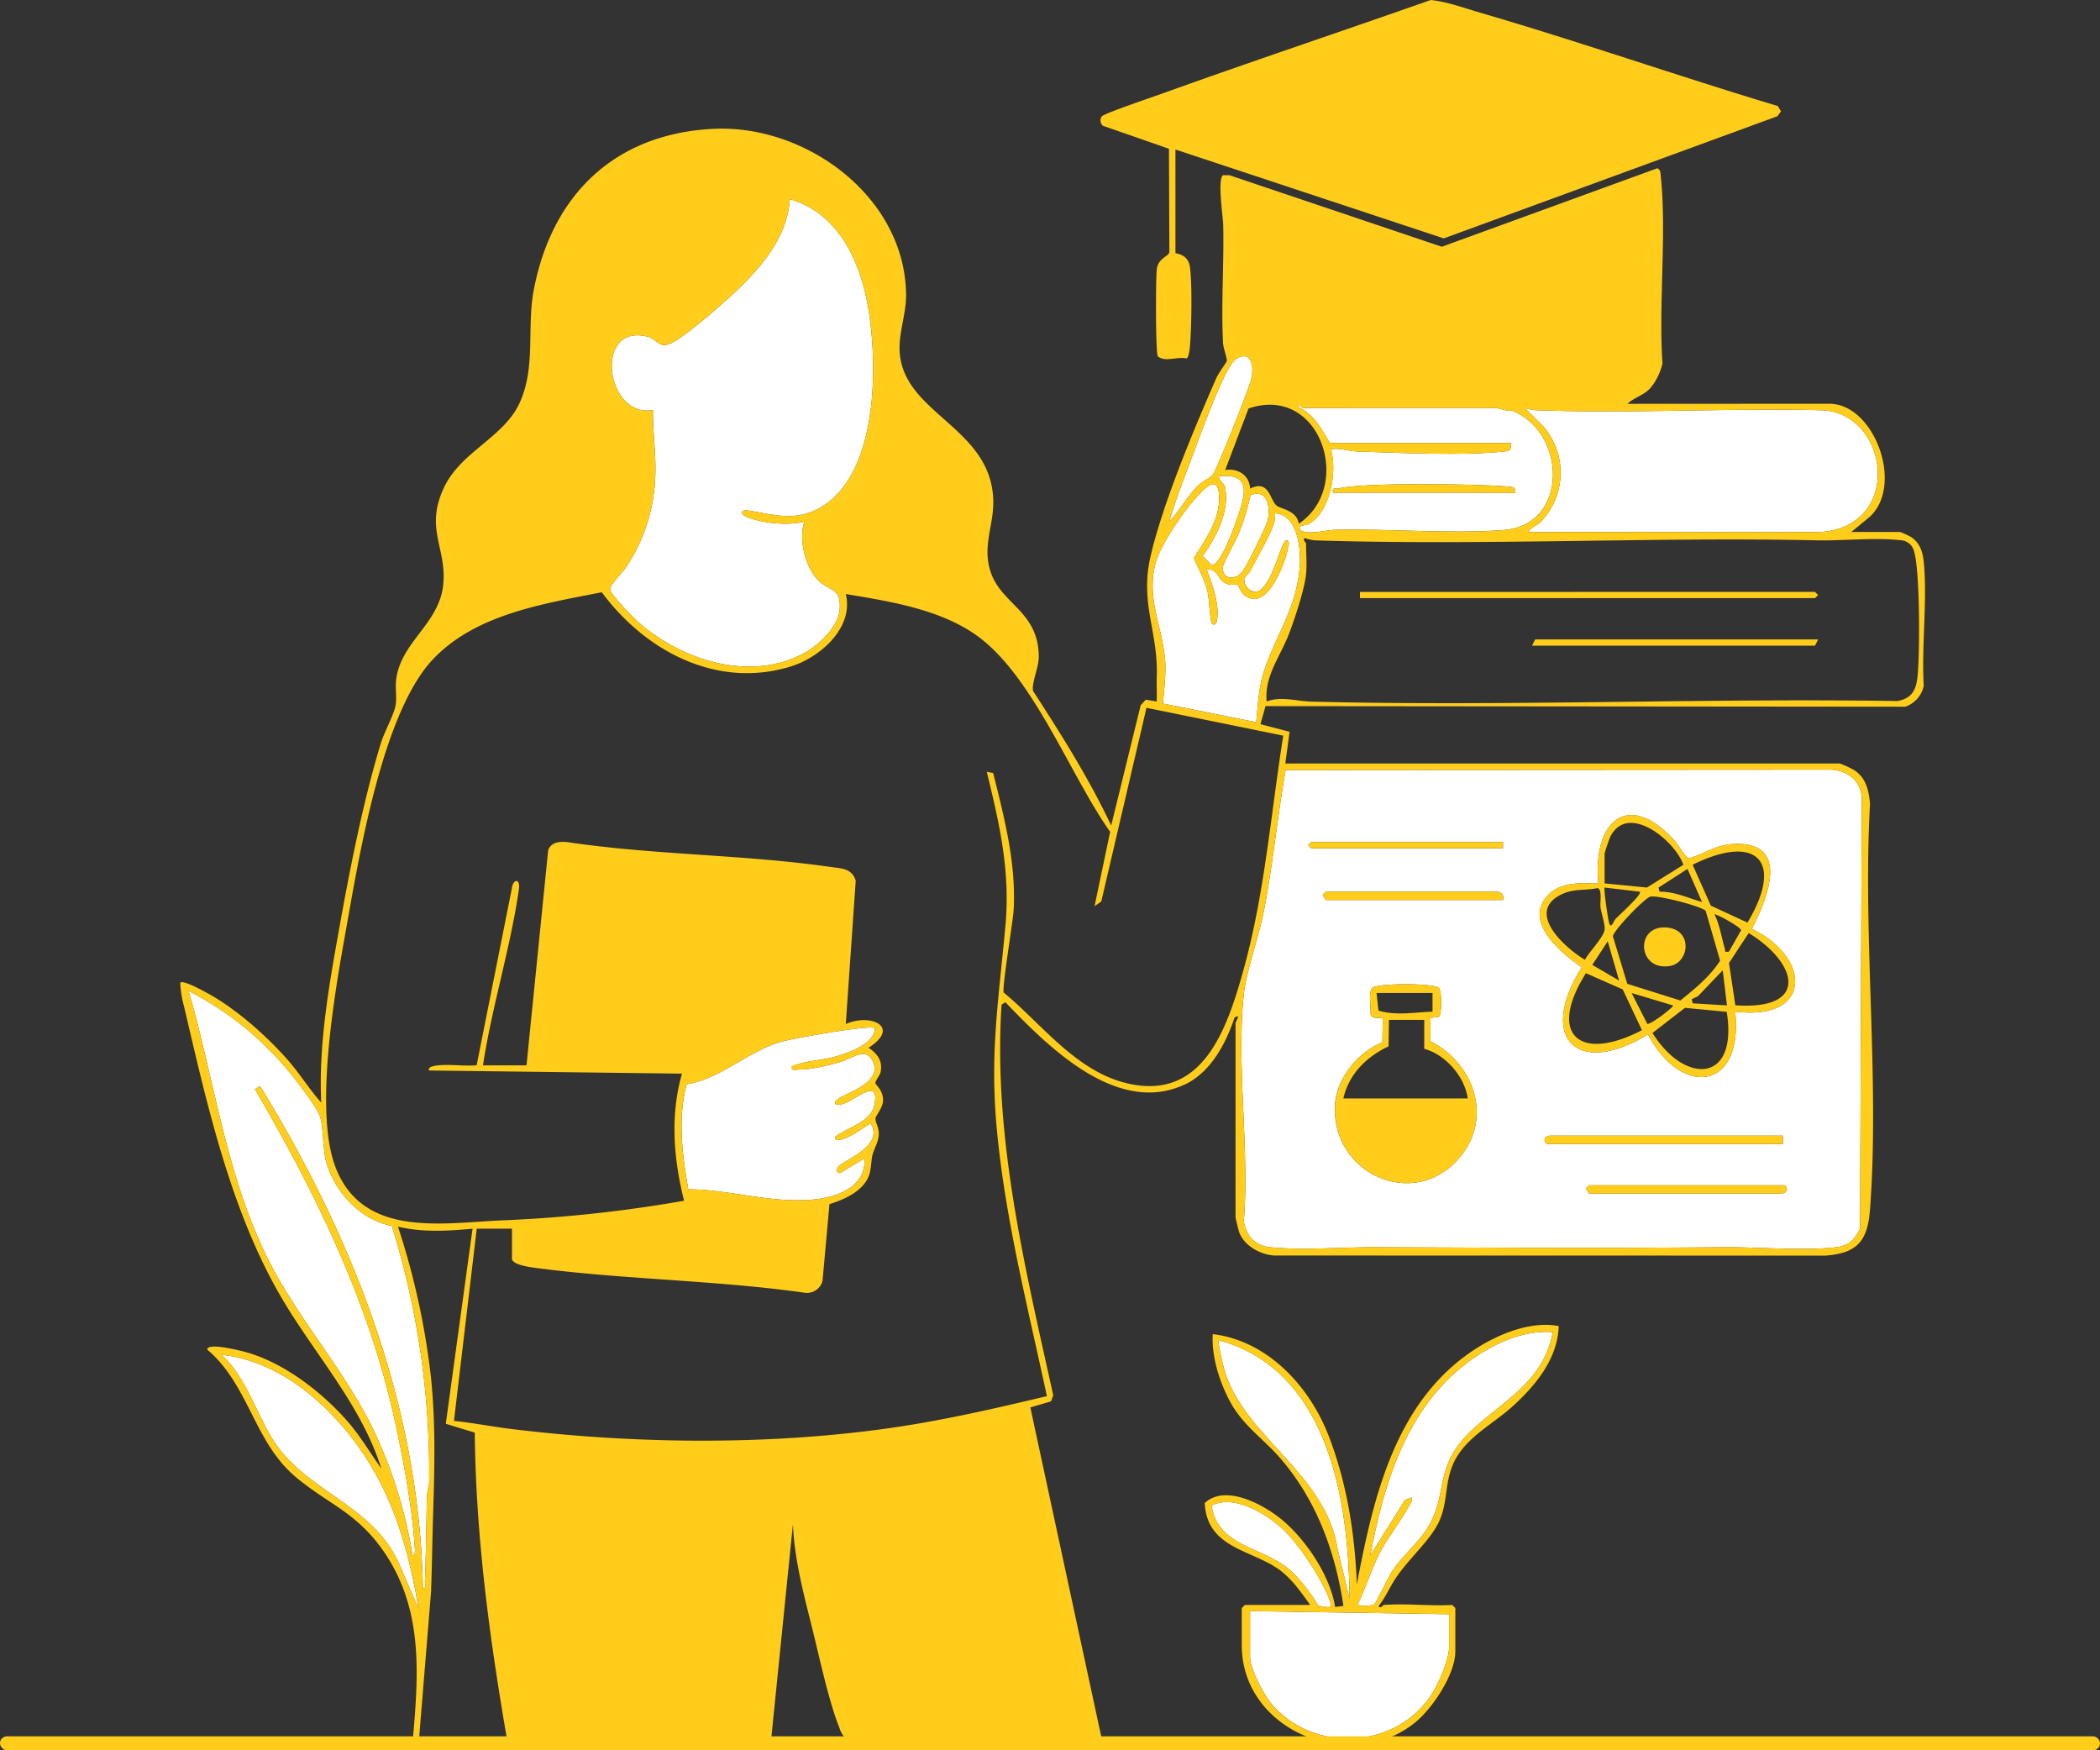
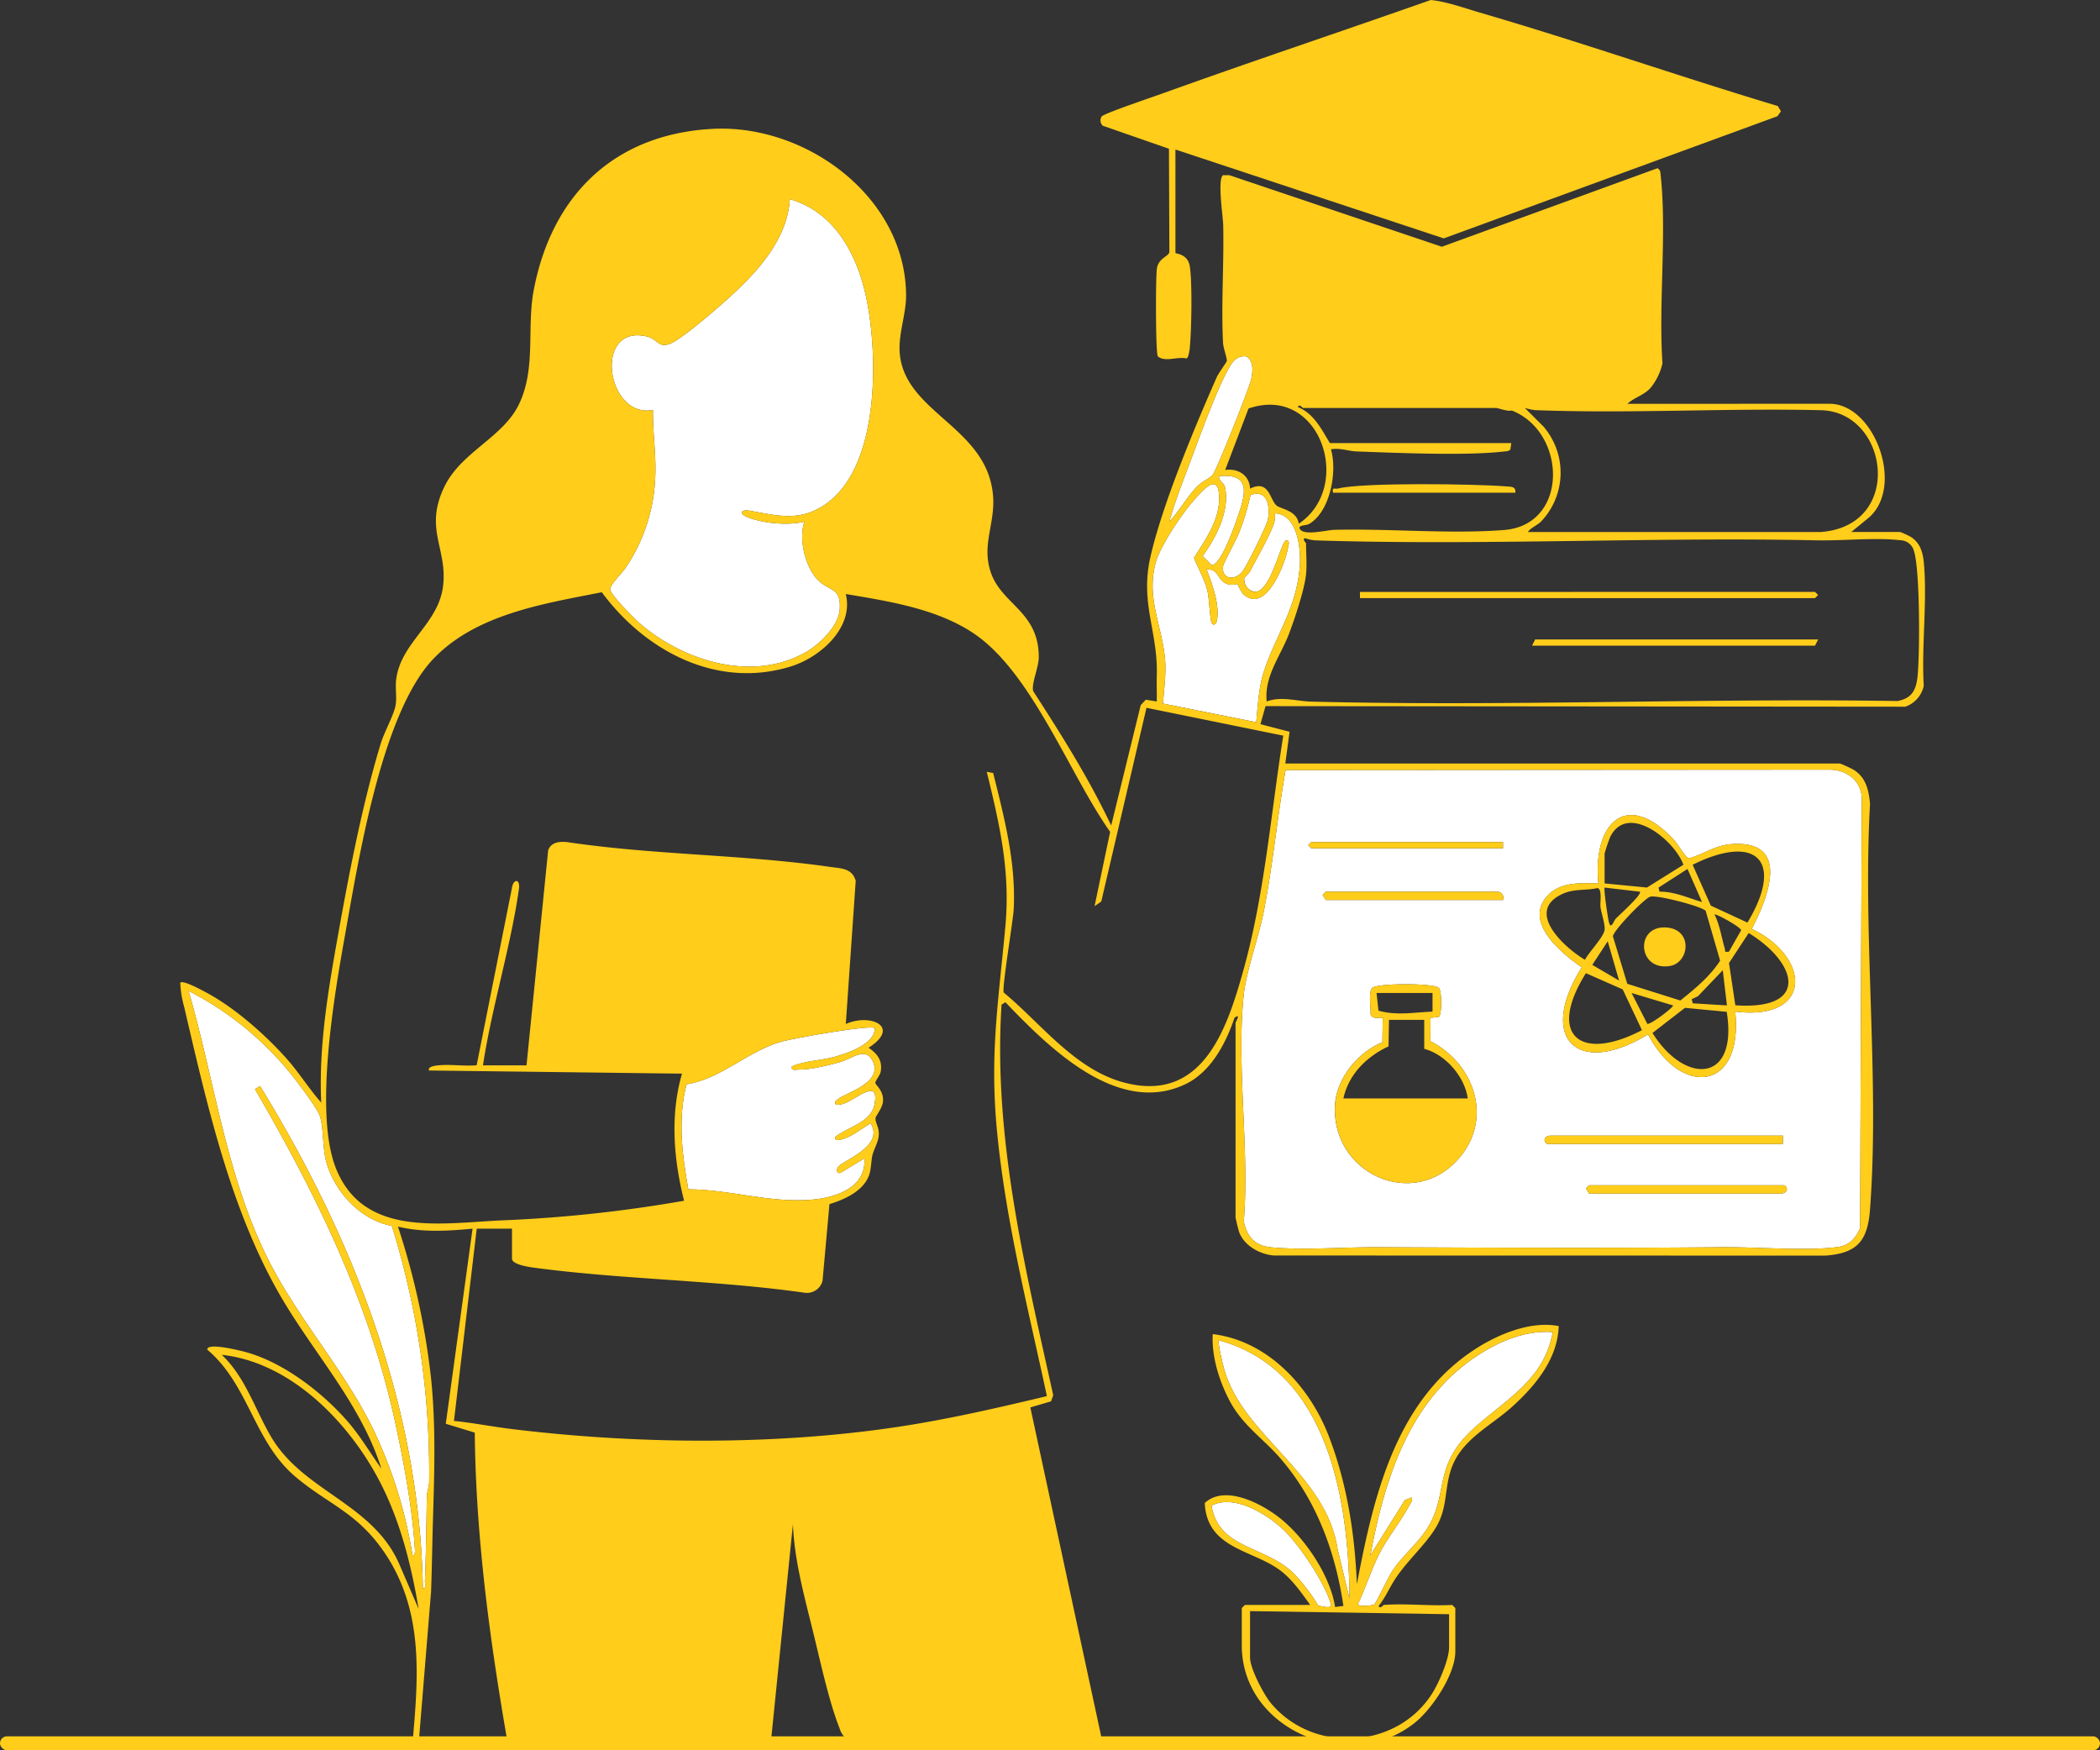
<svg xmlns="http://www.w3.org/2000/svg" width="600" height="500" viewBox="0 0 600 500">
  <rect x="0" y="0" width="600" height="500" fill="#333333" stroke="none" />
  <g id="lic_ccedu" transform="translate(-284 -3024)">
    <g id="Grupo_183" data-name="Grupo 183" transform="translate(337.881 3080.891)">
      <path id="Trazado_523" data-name="Trazado 523" d="M43.125,372.4c-2.356,13.339-3.61,26.878-6.192,40.188-1.416,7.3-5.023,17.189-5.743,23.8-2.2,20.244,1.666,44.327-.008,64.98,1.009,4.58,3.216,6.946,7.987,7.392,9.155.855,20.779-.089,30.258-.047,32.6.146,65.64.312,98.283,0,10.005-.1,23.075,1.1,32.605.025,3.749-.425,5.494-2.217,6.951-5.473l.482-123.005c-.313-5-4.4-7.894-9.19-7.964Zm89.365,32.4c-1.68-16.951,7.88-27.206,21.625-12.412,1.009,1.087,3.225,4.989,4.253,5.254,4.372-1.277,7.518-3.768,12.3-4.085,16.865-1.116,10.324,15.2,5.654,24.221,16.951,8.063,17.538,26.369-4.738,23.636,2.345,22.815-15.486,24.486-24.894,6.5-20.362,12.4-31.608,1.036-18.954-19.155-5.762-4.016-16.736-12.877-9.792-20.443,3.717-4.05,9.51-3.618,14.543-3.513m-27.251-10.043H50.446l-.877-.886.877-.886h54.793Zm0,14.764H54.593l-.886-1.468.886-.895h49.166a1.735,1.735,0,0,1,1.481,2.362M70.886,443.182c-1.159-.039-3.016.409-3.475-.967.09-1.769-.708-6.571.5-7.6,1.582-1.344,17.361-1.367,18.967,0,.948.806.932,7.7.02,8.31l-2.374.28-.033,6.65c12.072,6.117,17.817,21.187,8.882,32.588-12.714,16.225-37.061,5.791-36.148-14.174.352-7.695,6.573-15.293,13.556-18.092Zm47.682,33.664h66.64v2.362H117.975c-.753,0-1.7-1.988.592-2.362m66.344,16.536H129.822l-.886-1.468.886-.895H185.5c.753,0,1.7,1.988-.592,2.362" transform="translate(270.308 -209.319)" fill="#fff" />
      <path id="Trazado_525" data-name="Trazado 525" d="M558.692,96.332c-.669,10.937-8.382,19.752-15.989,26.878-3.4,3.187-14.452,12.863-18.144,14.4-3.408,1.417-3.631-1.325-6.7-2.043-15.476-3.622-11.608,23.493,1.737,21-.12,6.608,1.031,13.182.614,19.812a49.5,49.5,0,0,1-8.427,25.26c-1.031,1.527-4.747,5.109-4.408,6.326.489,1.754,6.929,8.268,8.657,9.736,12.5,10.621,31.951,16.688,47.2,8.064,3.951-2.235,9.362-7.477,9.71-12.18.506-6.842-3.344-4.89-6.861-9.165-3.2-3.894-4.8-11.2-3.245-15.954-4.732,1.134-11.165.514-15.791-1.093-2.862-.993-2.712-2.542.247-2.028,7.184,1.249,13.2,3.042,20.1-.906,16.682-9.547,16.508-41.085,13.62-57.507-2.307-13.118-8.544-26.623-22.319-30.6" transform="translate(-386.911 -96.332)" fill="#fff" />
      <path id="Trazado_526" data-name="Trazado 526" d="M785.466,640.552c1.02.109.65-2.037.61-2.676-.695-11.054-3.179-24.344-5.539-35.229-7.476-34.477-22.51-65.017-40.082-95.269l1.46-.881c26.648,43.419,45.625,91.8,46.513,143.5,1.034.138.557-1.341.586-2.058.335-8.094.4-16.144.568-24.243.03-1.4.632-2.692.641-4.086a236.759,236.759,0,0,0-10.658-73.158c-8.791-1.664-15.962-9.318-18.557-17.648-1.368-4.392-.842-10.636-2.073-13.879-.847-2.23-4.774-7.4-6.4-9.563a90.732,90.732,0,0,0-31.042-26.035c7.28,25.062,10.558,51.567,21.995,75.214,8.611,17.8,22.116,32.373,30.635,49.775a131.11,131.11,0,0,1,11.345,36.233" transform="translate(-721.491 -253.143)" fill="#fff" />
-       <path id="Trazado_527" data-name="Trazado 527" d="M107.443,232.759c23.768-1.909,19.255-34.324-.063-34.784-26.976-.643-54.627,1.008-81.72-.021a16.061,16.061,0,0,1-2.916-.636l5.331,5.315a20.2,20.2,0,0,1-.664,27.109c-1.149,1.16-2.937,1.755-3.786,3.017Z" transform="translate(359.031 -137.678)" fill="#fff" />
      <path id="Trazado_528" data-name="Trazado 528" d="M507.738,513.253c-2.534,9.782-1.259,20.169.513,29.985,11.966.053,23.112,3.96,35.209,2.973,6.89-.562,15.668-3.418,15.109-11.8l-6.823,4.121c-1.135.356-1.118-.856-.857-1.448.876-1.986,13.646-5.924,9.456-12.711-2.434,1.45-5.844,4.2-8.617,4.694-.862.153-1.694.368-1.441-.849,3.475-2.72,10.072-4.083,11.113-9,1.75-8.273-5.343-1.532-8.733-.441-.462.149-2.98.9-2.379-.6.83-2.072,14.2-4.779,10.581-11.73-2.09-4.016-5.92-.445-9.406.5-3.319.9-8.173,2.124-11.533,2.089-.892-.009-2.377.5-2.081-.9,3.747-1.663,8.1-1.632,12.093-2.71,3.791-1.023,11.666-3.7,11.6-8.221-1.072-1.1-23.55,2.969-26.653,3.842-9.722,2.734-17.122,10.6-27.147,12.205" transform="translate(-365.472 -260.386)" fill="#fff" />
-       <path id="Trazado_529" data-name="Trazado 529" d="M180.9,196.868c-.146-.011-1.022-1.27-1.478-.3,4.714,2.033,6.656,6.206,9.179,10.338h51.831l-.262,1.805c-.483.569-1.123.511-1.781.587-11.074,1.277-30.446.4-42.112-.006-2.358-.082-4.844-1.091-7.378-.612,1.87,6.319-.171,17.735-6.187,21.293-.955.565-3.26.268-2.7,1.432,1.012,2.087,7.75.331,9.744.28,15.731-.4,33.219,1.255,48.619.045,18.538-1.455,17.955-27.919,2.208-34.134-1.355.34-3.808-.731-4.6-.731Zm60.717,24.213H189.493c-.283-1.791.444-.943,1.441-1.195,7.1-1.792,39.51-1.318,48.051-.608,1.34.111,2.762-.078,2.635,1.8" transform="translate(137.481 -137.222)" fill="#fff" />
      <path id="Trazado_530" data-name="Trazado 530" d="M304.4,296.892l26.651,5.316c.383-4.234.736-9.687,1.948-13.71,3.223-10.706,9.806-18.726,10.517-31.443.278-4.964-.9-14.242-7.128-14.5a7.23,7.23,0,0,1-.461,3.386c-1.478,3.906-4.541,9.071-6.528,12.976-.433.85-1.646,1.714-1.771,2.323a3.574,3.574,0,0,0,3.15,3.745c4.59-.257,7.349-14.668,8.866-14.736,1.185-.054.558,1.669.461,2.211-.831,4.616-6.4,19.185-12.855,13.089a15.936,15.936,0,0,1-1.588-2.848,4.589,4.589,0,0,1-2.717.1c-3.285-1.074-2.208-4.2-6.1-4.3,1.551,4.049,4.006,10.672,2.875,14.979-.188.713-.912,1.287-1.41.386-.466-.843-.708-6.92-1.155-8.889-.779-3.432-2.621-6.47-3.9-9.7,3.469-5.505,7.767-11.472,7.139-18.344-.547-5.978-5.037-.5-7.089,1.8-3.444,3.852-9.684,13.1-11,17.969-2.733,10.092,1.86,18.013,2.682,27.5.368,4.248-.292,8.478-.581,12.685" transform="translate(-26.001 -152.797)" fill="#fff" />
-       <path id="Trazado_531" data-name="Trazado 531" d="M726.553,655.34c6.932,6.532,9.576,15.924,14.332,23.8,9.22,15.264,28.684,18.674,36.328,35.832l5.609,13c-2.1-12.422-5.158-24.79-10.926-36.048-8.714-17-25.447-34.447-45.342-36.583" transform="translate(-717.082 -325.207)" fill="#fff" />
      <path id="Trazado_533" data-name="Trazado 533" d="M324.428,219.55c2.866-2.983,5.086-7.106,7.977-10.053,1.426-1.453,3.344-2.187,4.412-3.278,1.035-1.058,10.515-24.926,11.034-27.381.459-2.17.761-5.064-1.319-6.47a3.985,3.985,0,0,0-3.468,1.1c-3.157,2.8-10.566,23.5-12.57,28.806-2.156,5.7-4.36,11.417-6.066,17.274" transform="translate(-44.244 -127.422)" fill="#fff" />
      <path id="Trazado_534" data-name="Trazado 534" d="M324.437,239.239a68.556,68.556,0,0,1-3.221,10.662c-.794,2.032-4.456,8.677-4.6,9.645-.519,3.565,3.259,4.4,5.6,1.391,1.227-1.58,6.788-12.827,7.179-14.689.81-3.853-.236-8.9-4.957-7.008" transform="translate(-21.047 -154.674)" fill="#fff" />
      <path id="Trazado_535" data-name="Trazado 535" d="M333.2,230.267c-.108,1.53,1.47,1.7,1.762,3.258,1.3,6.9-2.568,14.138-6.427,19.586l2.589,2.571c2.42.015,6.065-9.9,6.822-12.119,2.139-6.289,5.725-14.377-4.747-13.295" transform="translate(-38.797 -151.129)" fill="#fff" />
-       <path id="Trazado_536" data-name="Trazado 536" d="M229.543,779.33v13.288c0,3.085,3.872,10.493,5.936,12.98,12.123,14.6,36.141,13.248,46.207-2.925,1.872-3.007,4.723-9.58,4.723-13.008v-9.449Z" transform="translate(73.738 -375.973)" fill="#fff" />
      <path id="Trazado_537" data-name="Trazado 537" d="M183.09,708.066l9.886-15.8,1.952-.727c.27,1.11-.378,1.633-.8,2.443-2.387,4.549-6.163,9.032-8.589,13.878-2.287,4.569-3.758,9.5-5.992,14.095.055,1,4.3.39,4.63.195.479-.283,4.113-8.054,5.29-9.783,2.573-3.777,6.072-6.787,8.674-10.25,8.164-10.865,1.839-18.847,14.554-30.373,9.113-8.262,20.047-13.725,22.517-27.447-8.854-.659-17.678,3.657-24.571,8.864-17.282,13.056-23.726,34.48-27.55,54.909" transform="translate(154.554 -320.658)" fill="#fff" />
      <path id="Trazado_538" data-name="Trazado 538" d="M277.644,648.334c-.487.542,1.141,7.048,1.481,8.262,5.378,19.169,29.182,29.69,32.436,51.522l3.391,14.032c-.226-27.841-5.915-65.236-37.308-73.816" transform="translate(16.755 -322.339)" fill="#fff" />
      <path id="Trazado_539" data-name="Trazado 539" d="M309.724,746.716a51.691,51.691,0,0,1,7.3,9.5c.793-.029,4.05,1.119,3.559-.53-1.848-6.2-9.115-17.162-13.925-21.556-4.705-4.3-13.837-9.865-20.174-6.537,1.981,12.309,15.182,11.451,23.243,19.128" transform="translate(5.788 -354.372)" fill="#fff" />
    </g>
    <g id="Grupo_184" data-name="Grupo 184" transform="translate(335.509 3024)">
      <path id="Trazado_519" data-name="Trazado 519" d="M413.463,140.828c1.861-1.739,4.682-2.461,6.513-4.432a16.964,16.964,0,0,0,3.506-7.135c-1.159-16.942,1.271-37.131-.512-53.719-.094-.878-.044-1.481-.909-2.014L360.447,95.96l-60.7-20.44-1.825,0c-1.638,1.207,0,11.791.055,14.2.257,11.107-.615,22.691-.045,33.707.081,1.564,1.226,4.422,1.07,5.221-.053.272-2.375,3.441-2.927,4.7-6.3,14.33-15.582,36.471-18.931,51.4-2.946,13.138,2.25,21.275,1.857,33.746-.078,2.455.049,4.924-.008,7.373l-3.126-.516-1.458,1.556L265.973,261.3c-6.3-13.35-14.238-25.974-22.27-38.369-.624-2.081,1.583-6.748,1.582-9.757,0-13.023-10.585-15-13.706-24.184-2.7-7.934,1.292-13.856.643-21.9-1.57-19.483-24.756-23.528-26.613-40.2-.634-5.7,1.792-11.471,1.764-17.062-.14-28.084-28.668-49.025-55.43-47.537-28.08,1.56-45.8,19.024-50.955,46.053-2.054,10.775.716,22.165-4.152,32.475-4.526,9.587-16.5,13.7-21.337,23.611-5.939,12.178.913,17.718-.425,28.516-1.349,10.882-12.185,16.087-13.407,26.79-.279,2.44.286,5.151-.2,7.482-.555,2.68-3.2,7.426-4.171,10.606-5.191,17.036-8.951,36.492-12.1,54.082-2.868,16.032-5.677,32.159-4.93,48.537-3.493-3.931-6.262-8.467-9.76-12.41-6.1-6.882-14.873-14.633-23.009-18.991-1.16-.622-6.678-3.672-7.5-2.849a28.96,28.96,0,0,0,1.1,6.866c6.477,27.671,13.2,57.858,27.444,82.485,9.562,16.526,23.049,30.942,28.9,49.43-3.244-4.532-6.062-9.374-9.76-13.591-7.251-8.27-18.152-16.658-28.879-19.635-1.171-.325-11.174-2.921-11.1-.732,11.912,10.057,13.3,26.247,25.18,36.3,9.125,7.721,17.165,10.011,24.808,20.741,11.958,16.791,10.409,35.885,8.645,55.463h1.773l3.55-43.417c.257-7.289.35-14.579.574-21.869.4-13.1.762-25.789-.571-38.95a214.036,214.036,0,0,0-9.469-43.41c6.992,1.7,14.217,1.255,21.317.595L75.859,432.2l8.278,2.528c.294,29.274,4.159,58.28,9.122,87.048l75.564.559,6.217-61.429c.423,10.317,3.209,20.383,5.674,30.374,2.031,8.233,4.594,20.227,7.627,27.831a6.484,6.484,0,0,0,2.1,3.22H263.3l-20.425-94.8,5.924-1.746.611-1.758c-8.074-36.59-17.2-73.75-14.76-111.566l1.105-.677c12.216,12.719,31.923,32.6,51.346,23.441,7.329-3.454,11.639-11.68,14.105-19.009,2.009-1.46.3,1.2.3,1.481v55.513c0,.3.844,3.73,1.044,4.274,1.429,3.873,5.965,6.344,9.921,6.645l157.583.03c9.188-.69,12.065-4.274,12.736-13.288,2.779-37.356-2.146-78.087,0-115.8-.38-3.86-1.12-7.379-4.56-9.627a33.139,33.139,0,0,0-4.051-1.867H315.724l1.219-9.062-8.327-2.165,1.455-5.162,182.786.166a8.038,8.038,0,0,0,5.275-5.961c-.66-11.257,1.011-23.719.059-34.827-.261-3.048-.945-5.837-3.6-7.63a23.1,23.1,0,0,0-3.231-1.5h-13.92l5.042-4.127c10.248-8.964,1.542-32.488-11.261-32.488ZM174.154,82.363c13.775,3.976,20.012,17.482,22.319,30.6,2.888,16.421,3.062,47.961-13.62,57.507-6.9,3.948-12.917,2.155-20.1.906-2.959-.514-3.109,1.034-.247,2.028,4.625,1.606,11.059,2.226,15.791,1.093-1.559,4.758.042,12.06,3.245,15.954,3.517,4.275,7.368,2.323,6.861,9.165-.348,4.7-5.759,9.945-9.711,12.18-15.247,8.624-34.7,2.557-47.2-8.064-1.729-1.468-8.168-7.983-8.657-9.736-.339-1.217,3.376-4.8,4.408-6.326a49.507,49.507,0,0,0,8.427-25.26c.417-6.63-.735-13.2-.614-19.812-13.345,2.493-17.213-24.622-1.737-21,3.068.718,3.292,3.46,6.7,2.043,3.692-1.535,14.743-11.211,18.145-14.4,7.606-7.126,15.319-15.941,15.989-26.878m108.4,92.127c1.707-5.856,3.91-11.571,6.066-17.274,2-5.3,9.414-26,12.57-28.806a3.984,3.984,0,0,1,3.468-1.1c2.079,1.406,1.778,4.3,1.319,6.47-.52,2.454-10,26.323-11.034,27.381-1.068,1.091-2.987,1.824-4.412,3.278-2.891,2.948-5.11,7.071-7.977,10.053m38.2-32.481h55.089c.79,0,3.244,1.071,4.6.731,15.747,6.216,16.331,32.678-2.207,34.134-15.4,1.209-32.888-.45-48.619-.045-1.993.051-8.731,1.807-9.744-.28-.565-1.165,1.74-.867,2.7-1.432,6.015-3.558,8.057-14.974,6.187-21.293,2.534-.48,5.02.53,7.378.612,11.665.407,31.037,1.283,42.112.006.658-.076,1.3-.018,1.781-.587l.262-1.805H328.46c-2.523-4.132-4.465-8.3-9.179-10.338.456-.972,1.332.287,1.478.3m-15.542.155c20.483-7.041,30.2,22.286,14.353,32.914-.567-3.954-5.39-4.171-6.5-5.327-1.852-1.934-2.1-7.315-7.413-4.7-.156-3.819-3.453-5.885-7.112-5.323Zm163.631,35.279H385.03c.848-1.262,2.637-1.857,3.785-3.018a20.2,20.2,0,0,0,.665-27.108L384.148,142a16.08,16.08,0,0,0,2.917.636c27.093,1.029,54.744-.621,81.72.021,19.319.46,23.831,32.875.063,34.784M296.772,161.5c10.471-1.082,6.886,7.006,4.747,13.3-.756,2.223-4.4,12.133-6.822,12.118l-2.589-2.571c3.859-5.447,7.723-12.688,6.426-19.586-.292-1.554-1.87-1.728-1.762-3.258m-15.995,64.957c.288-4.207.949-8.437.581-12.685-.822-9.483-5.415-17.405-2.682-27.5,1.319-4.868,7.558-14.117,11-17.969,2.051-2.294,6.543-7.775,7.089-1.8.628,6.872-3.67,12.839-7.139,18.344,1.283,3.226,3.125,6.264,3.9,9.7.447,1.969.689,8.045,1.155,8.889.5.9,1.222.328,1.409-.385,1.131-4.307-1.325-10.93-2.875-14.979,3.892.1,2.815,3.221,6.1,4.3a4.587,4.587,0,0,0,2.717-.1,15.946,15.946,0,0,0,1.589,2.849c6.457,6.095,12.024-8.474,12.854-13.09.1-.541.724-2.264-.46-2.21-1.517.069-4.276,14.48-8.866,14.736-1.7.053-3.469-2.186-3.149-3.745.124-.608,1.338-1.472,1.771-2.323,1.987-3.9,5.05-9.07,6.528-12.976a7.222,7.222,0,0,0,.461-3.386c6.228.255,7.406,9.533,7.128,14.5-.711,12.717-7.294,20.738-10.517,31.443-1.211,4.024-1.564,9.476-1.947,13.71Zm24.986-59.53c4.721-1.892,5.767,3.155,4.957,7.009-.391,1.862-5.951,13.108-7.179,14.689-2.337,3.009-6.115,2.173-5.6-1.392.141-.968,3.8-7.612,4.6-9.645a68.564,68.564,0,0,0,3.221-10.662m15.885,22.622c.284-2.662,0-6.079,0-8.859,0-.147-1.2-1.169-.288-1.485a11.355,11.355,0,0,0,2.92.632c47.726,1.535,95.649-1.012,143.359-.009,7.349.155,16.749-.857,23.729-.035a4.11,4.11,0,0,1,3.977,3.122c1.737,5.25,1.712,29.929.982,36.1-.45,3.8-1.752,5.987-5.7,6.715-55.821-.869-111.668,1.582-167.523.17-4.053-.1-8.67-1.619-12.7-.029-.723-7.238,3.922-12.916,6.371-19.331,1.64-4.295,4.412-12.618,4.878-16.988M84.7,376.465h10.07v8.563c0,1.785,5.388,2.463,6.818,2.651,25.251,3.334,51.705,3.5,77.031,7.117a4.619,4.619,0,0,0,4.879-3.4l1.983-21.941c4.8-1.468,10.933-4.3,11.717-9.875.594-4.217.09-3.267,1.692-7.172,1.747-4.257-.359-5.591-.255-7.539.028-.536,2.007-2.891,2.144-4.8.219-3.066-2.128-4.6-2.184-5.237-.05-.575,1.289-2.1,1.493-3.1.654-3.233-.934-5.266-3.429-6.947,9.375-6.02.5-9.926-6.512-6.789l2.835-40.916c-1.074-3.617-4.107-3.5-7.292-3.958-24.819-3.572-50.4-3.377-75.239-7.1-2.192-.2-4.51.06-5.341,2.341L98.922,329.81H86.482c2.53-16.659,7.9-33.732,10.268-50.318.459-3.213-1.707-2.947-2.016-.217L84.677,329.78c-3.54.308-7.442-.311-10.935.025-.652.063-3.2.314-2.656,1.472l72.259.9c-3.42,11.86-2.4,24.451.6,36.309a394,394,0,0,1-52.426,5.624c-17.242.815-39.311,4.844-47.11-15.054-6.185-15.782-.4-49.376,2.663-66.464,3.817-21.3,10.425-63.321,25.175-78.841,12.219-12.857,31.539-15.8,48.185-19.094,12.39,16.779,32.888,27.737,54.028,21.193,8.414-2.6,18.046-11.1,15.683-20.684,12.479,2.089,26.632,4.285,37.158,11.67,16.262,11.409,26.971,40.2,38.373,56.266l-4.448,21.234L263.141,283l12.916-55.331,39.083,7.957c-3.572,22.4-5.307,45.247-11.432,67.148-4.675,16.719-11.608,37.56-33.6,32.063-14.384-3.595-24.079-16.926-34.825-25.81-.614-1.031,2.666-20.475,2.836-23.808.682-13.354-2.685-26.118-5.863-38.924l-1.829-.34c3.675,15.095,6.751,28.269,5.325,43.991-1.972,21.735-4.558,36.574-2.363,59.057,2.481,25.427,8.889,50.411,14.216,75.3-14.046,3.349-28.145,6.6-42.455,8.765-35.482,5.359-74.995,4.992-110.6.616-5.461-.671-10.883-1.746-16.356-2.3Zm231.1-131.025,155.431-.1c4.795.071,8.877,2.969,9.19,7.964l-.482,123.005c-1.457,3.256-3.2,5.049-6.952,5.473-9.53,1.08-22.6-.121-32.6-.025-32.643.312-65.679.146-98.283,0-9.479-.043-21.1.9-30.258.047-4.771-.445-6.978-2.811-7.987-7.392,1.675-20.653-2.193-44.737.008-64.98.719-6.614,4.327-16.508,5.742-23.8,2.583-13.31,3.837-26.849,6.193-40.188M66.348,469.772A131.114,131.114,0,0,0,55,433.539c-8.519-17.4-22.024-31.973-30.634-49.775C12.931,360.116,9.653,333.611,2.373,308.55a90.731,90.731,0,0,1,31.042,26.035c1.628,2.159,5.555,7.333,6.4,9.563,1.231,3.243.7,9.487,2.073,13.879,2.6,8.331,9.766,15.985,18.557,17.649a236.773,236.773,0,0,1,10.658,73.158c-.009,1.394-.611,2.688-.641,4.086-.172,8.1-.234,16.149-.568,24.243-.03.717.448,2.2-.586,2.058-.889-51.7-19.865-100.085-46.513-143.5l-1.46.881c17.572,30.252,32.606,60.793,40.082,95.269,2.36,10.884,4.844,24.174,5.539,35.229.04.64.409,2.786-.61,2.676M144.64,335.23c10.025-1.606,17.425-9.472,27.148-12.205,3.1-.873,25.58-4.938,26.652-3.842.069,4.523-7.806,7.2-11.6,8.222-3.994,1.077-8.346,1.046-12.094,2.71-.3,1.394,1.189.886,2.081.895,3.36.034,8.215-1.192,11.533-2.089,3.486-.943,7.316-4.513,9.406-.5,3.618,6.952-9.751,9.659-10.581,11.731-.6,1.5,1.917.746,2.379.6,3.389-1.091,10.483-7.832,8.733.441-1.041,4.918-7.637,6.281-11.113,9-.252,1.217.579,1,1.441.849,2.773-.492,6.183-3.244,8.617-4.694,4.19,6.788-8.58,10.726-9.456,12.711-.261.592-.278,1.8.857,1.449l6.823-4.121c.56,8.384-8.218,11.24-15.109,11.8-12.1.986-23.243-2.92-35.208-2.973-1.772-9.816-3.047-20.2-.513-29.985M11.845,412.5c19.895,2.135,36.628,19.578,45.342,36.583,5.768,11.258,8.821,23.626,10.926,36.048l-5.608-13c-7.644-17.158-27.108-20.568-36.328-35.832-4.755-7.873-7.4-17.265-14.332-23.8" transform="translate(0 -25.472)" fill="#ffcd1a" />
      <path id="Trazado_520" data-name="Trazado 520" d="M90.886,42.716,167.541,68.1,262.892,33.2l1-1.4-.9-1.512c-28.449-8.534-56.634-18.389-85.167-26.7C173.261,2.251,168.512.495,163.848,0c-25.575,9-51.314,17.581-76.823,26.759-2.252.81-16.7,5.71-17.185,6.49a2.04,2.04,0,0,0,.312,2.68L89.033,42.5l.123,29.472c-.156,1.309-3.086,1.691-3.567,4.739-.373,2.365-.382,23.994.255,25.075,2.108,1.778,5.528-.011,8.233.617.489-.132.825-2.208.883-2.759.523-4.947.769-18.853.038-23.523-.585-3.737-4.112-3.575-4.112-3.874Z" transform="translate(193.443)" fill="#ffcd1a" />
      <path id="Trazado_521" data-name="Trazado 521" d="M227.823,720.859c-.143.011-1.019,1.271-1.478.3,1.906-2.352,3.073-5.177,4.723-7.693,3.448-5.254,8.432-9.547,11.511-14.508,3.423-5.518,2.549-10.63,4.317-16.366,2.743-8.9,11.276-12.618,17.668-18.41,6.659-6.034,12.928-13.619,13.24-22.975-7.865-1.563-17.158,2.24-23.805,6.536-22.866,14.775-29.088,42.14-33.877,67.218-.554-14.405-2.817-28.75-7.986-42.242-5.457-14.243-17.428-27.316-33.185-29.225-.347,6.328,1.758,13.095,4.641,18.706,3.762,7.319,9.5,10.833,14.621,16.723,10.315,11.86,15.8,26.783,18.068,42.225l-2.366.3c-1.385-8.885-8.413-19.391-15.407-25.1-5.254-4.291-16.039-10.044-21.843-4.592.643,13.4,14.263,13.3,22.119,19.672,3.181,2.579,5.645,6.141,8.01,9.436H188.135l-.889.886v10.63c0,24.47,31.031,36.919,49.449,22.133,5-4.014,11.564-13.829,11.564-20.362v-12.4l-.889-.886c-6.377.361-13.237-.488-19.548,0m-3.844-14.177c3.825-20.428,10.269-41.853,27.55-54.909,6.893-5.206,15.717-9.523,24.572-8.864-2.47,13.723-13.4,19.185-22.518,27.447-12.715,11.526-6.39,19.508-14.554,30.373-2.6,3.463-6.1,6.473-8.674,10.25-1.178,1.729-4.811,9.5-5.29,9.783-.33.195-4.575.8-4.63-.195,2.234-4.59,3.705-9.525,5.993-14.095,2.426-4.846,6.2-9.33,8.589-13.878.425-.809,1.073-1.332.8-2.443l-1.952.727Zm-43.244-61.414c31.393,8.58,37.083,45.975,37.309,73.816l-3.391-14.032C211.4,683.22,187.593,672.7,182.215,653.53c-.34-1.213-1.968-7.72-1.482-8.261m21.114,66.348c-8.061-7.677-21.262-6.819-23.242-19.128,6.338-3.329,15.469,2.238,20.174,6.537,4.809,4.394,12.077,15.353,13.925,21.556.491,1.649-2.765.5-3.559.53a51.667,51.667,0,0,0-7.3-9.5m-12.232,11.014,56.866.886v9.449c0,3.429-2.851,10-4.723,13.008-10.067,16.172-34.084,17.525-46.207,2.924-2.064-2.487-5.936-9.895-5.936-12.98Z" transform="translate(116.038 -262.383)" fill="#ffcd1a" />
      <path id="Trazado_540" data-name="Trazado 540" d="M229.9,485.683l-.1,6.994c-6.983,2.8-13.2,10.4-13.556,18.092-.913,19.964,23.434,30.4,36.148,14.174,8.935-11.4,3.189-26.47-8.882-32.588l.033-6.65,2.374-.28c.912-.613.928-7.5-.02-8.31-1.606-1.367-17.386-1.344-18.967,0-1.213,1.029-.415,5.832-.5,7.6.459,1.377,2.316.928,3.475.967m-1.78-7.086h15.994l0,5.318c-5.283.2-10.184,1.221-15.44-.263Zm3.554,7.677h10.07v8.268c6.083,1.611,11.58,7.969,12.439,14.174H218.644c1.529-6.946,6.646-11.94,12.906-14.884Z" transform="translate(113.666 -194.93)" fill="#ffcd1a" />
      <path id="Trazado_541" data-name="Trazado 541" d="M79.408,413.79c-5.034-.105-10.826-.537-14.544,3.513-6.944,7.566,4.03,16.427,9.792,20.443C62,457.938,73.248,469.3,93.61,456.9c9.408,17.988,27.239,16.318,24.894-6.5,22.276,2.733,21.69-15.573,4.738-23.636,4.67-9.023,11.211-25.337-5.654-24.221-4.784.317-7.93,2.808-12.3,4.085-1.027-.265-3.243-4.168-4.253-5.254-13.744-14.794-23.305-4.539-21.625,12.412m1.774,0v-8.563a49.052,49.052,0,0,1,1.656-4.846c5.079-9.776,18.435,1.185,20.855,8.084l-10.417,6.5Zm30.351,6.352-5.2-11.681C124.6,399.411,132.6,407.342,122,424.975Zm-14.944-5.16,8.278-5.327,4.153,9.447c-3.974-1.141-7.905-3.027-12.137-2.948Zm-15.4-.009,10.063,1.182c.8.695-6.075,6.857-6.846,7.663-.675.7-1.409,3.452-2.025.9-.3-1.237-1.509-9.369-1.192-9.745m-2.051.148c1.446.25.691,4.176.871,5.453.269,1.908,1.338,4.771,1.171,6.454-.2,2.059-4.513,6.417-5.613,8.582-5.929-3.526-17.236-13.825-6.46-18.8,3.42-1.58,6.511-.914,10.031-1.686m30.922,6.494,4.126,14.237c-2.9,4.533-7.208,8.034-11.358,11.381l-15.161-4.766-4.114-13.571c.243-1.792,8.977-10.793,10.64-11.312,1.888-.589,14.627,2.707,15.867,4.031m2.52,1.039c.387-.32,7.433,3.547,7.619,4.5l-3.484,6.117c-1.527.176-.939,0-1.191-.854-.956-3.257-1.407-6.685-2.945-9.766m5.953,25.947-1.808-12.068,5.625-8.567c13.986,8.523,17.525,22.1-3.817,20.635m-33.207-7.056-7.66-4.485,4.41-6.732Zm20.743,5.327,1.785-.86,7.089-7.416,1.194,10.038-9.774-.591Zm-14.221,8.84c-17.62,9.2-27.162,1.526-16.006-16.278l10.517,4.631Zm8.884-7.072c.316.405-6.326,5.509-7.345,5.271l-4.495-8.822Zm15.341,1.828c3.315,20.5-12.014,20.815-21.206,6.039l9.282-7.178Z" transform="translate(325.765 -161.42)" fill="#ffcd1a" />
      <path id="Trazado_542" data-name="Trazado 542" d="M69.987,549.33c-2.3.374-1.345,2.362-.592,2.362h67.232V549.33Z" transform="translate(321.263 -224.913)" fill="#ffcd1a" />
      <path id="Trazado_543" data-name="Trazado 543" d="M122.581,575.692c2.3-.375,1.345-2.362.592-2.362H67.492l-.886.895.886,1.468Z" transform="translate(335.013 -234.739)" fill="#ffcd1a" />
      <path id="Trazado_544" data-name="Trazado 544" d="M254.892,433.692a1.735,1.735,0,0,0-1.481-2.362H204.246l-.886.895.886,1.468Z" transform="translate(123.029 -176.6)" fill="#ffcd1a" />
      <path id="Trazado_545" data-name="Trazado 545" d="M259.213,409.1V407.33H204.42l-.877.886.877.886Z" transform="translate(118.708 -166.774)" fill="#ffcd1a" />
      <path id="Trazado_546" data-name="Trazado 546" d="M51.563,286.33V288.1H181.586l.877-.886-.877-.886Z" transform="translate(285.485 -117.233)" fill="#ffcd1a" />
      <path id="Trazado_547" data-name="Trazado 547" d="M51.543,311.1H132.4l.889-1.772H52.432Z" transform="translate(334.671 -126.649)" fill="#ffcd1a" />
      <path id="Trazado_548" data-name="Trazado 548" d="M249.718,236.64c.127-1.88-1.295-1.691-2.635-1.8-8.541-.71-40.948-1.185-48.051.608-1,.252-1.724-.6-1.441,1.195Z" transform="translate(131.757 -95.89)" fill="#ffcd1a" />
      <path id="Trazado_564" data-name="Trazado 564" d="M121.531,448.6c-8.664-.305-7.832,12.479,1.307,11.03,5.728-.908,6.745-10.747-1.307-11.03" transform="translate(302.731 -183.667)" fill="#ffcd1a" />
    </g>
    <rect id="Rectángulo_450" data-name="Rectángulo 450" width="600" height="3.988" rx="1.994" transform="translate(284 3520.012)" fill="#ffcd1a" />
  </g>
</svg>